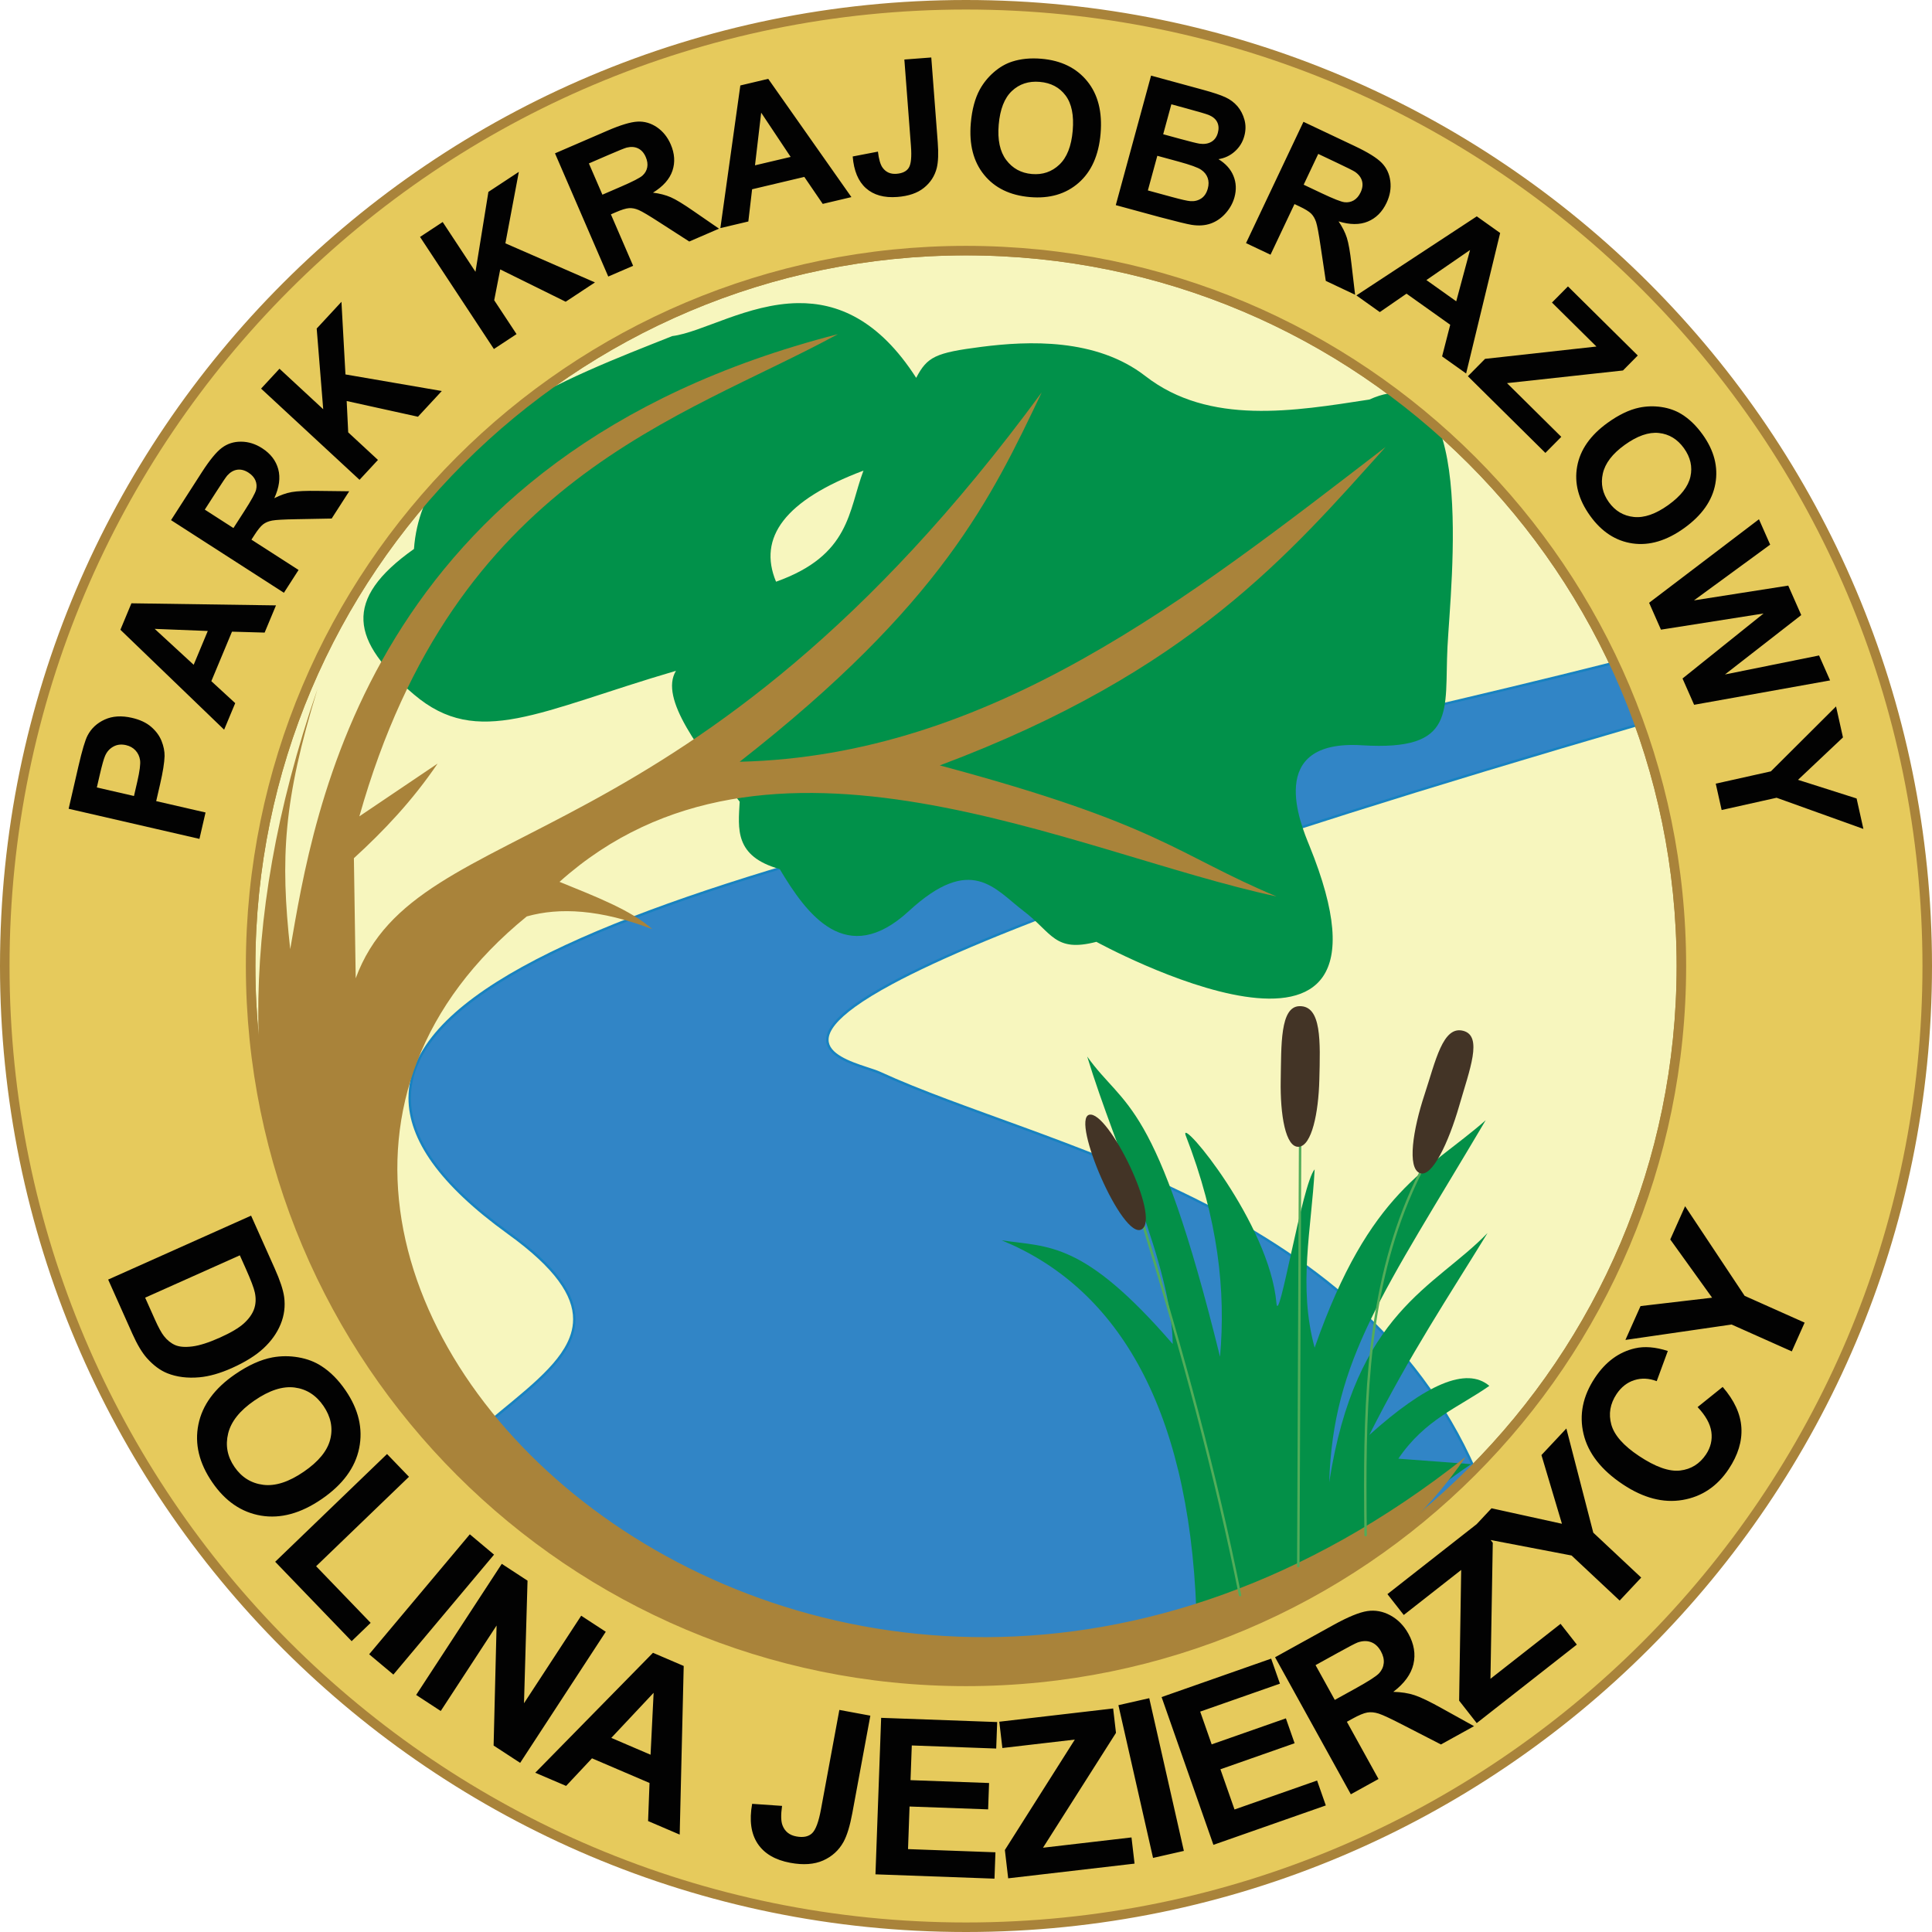
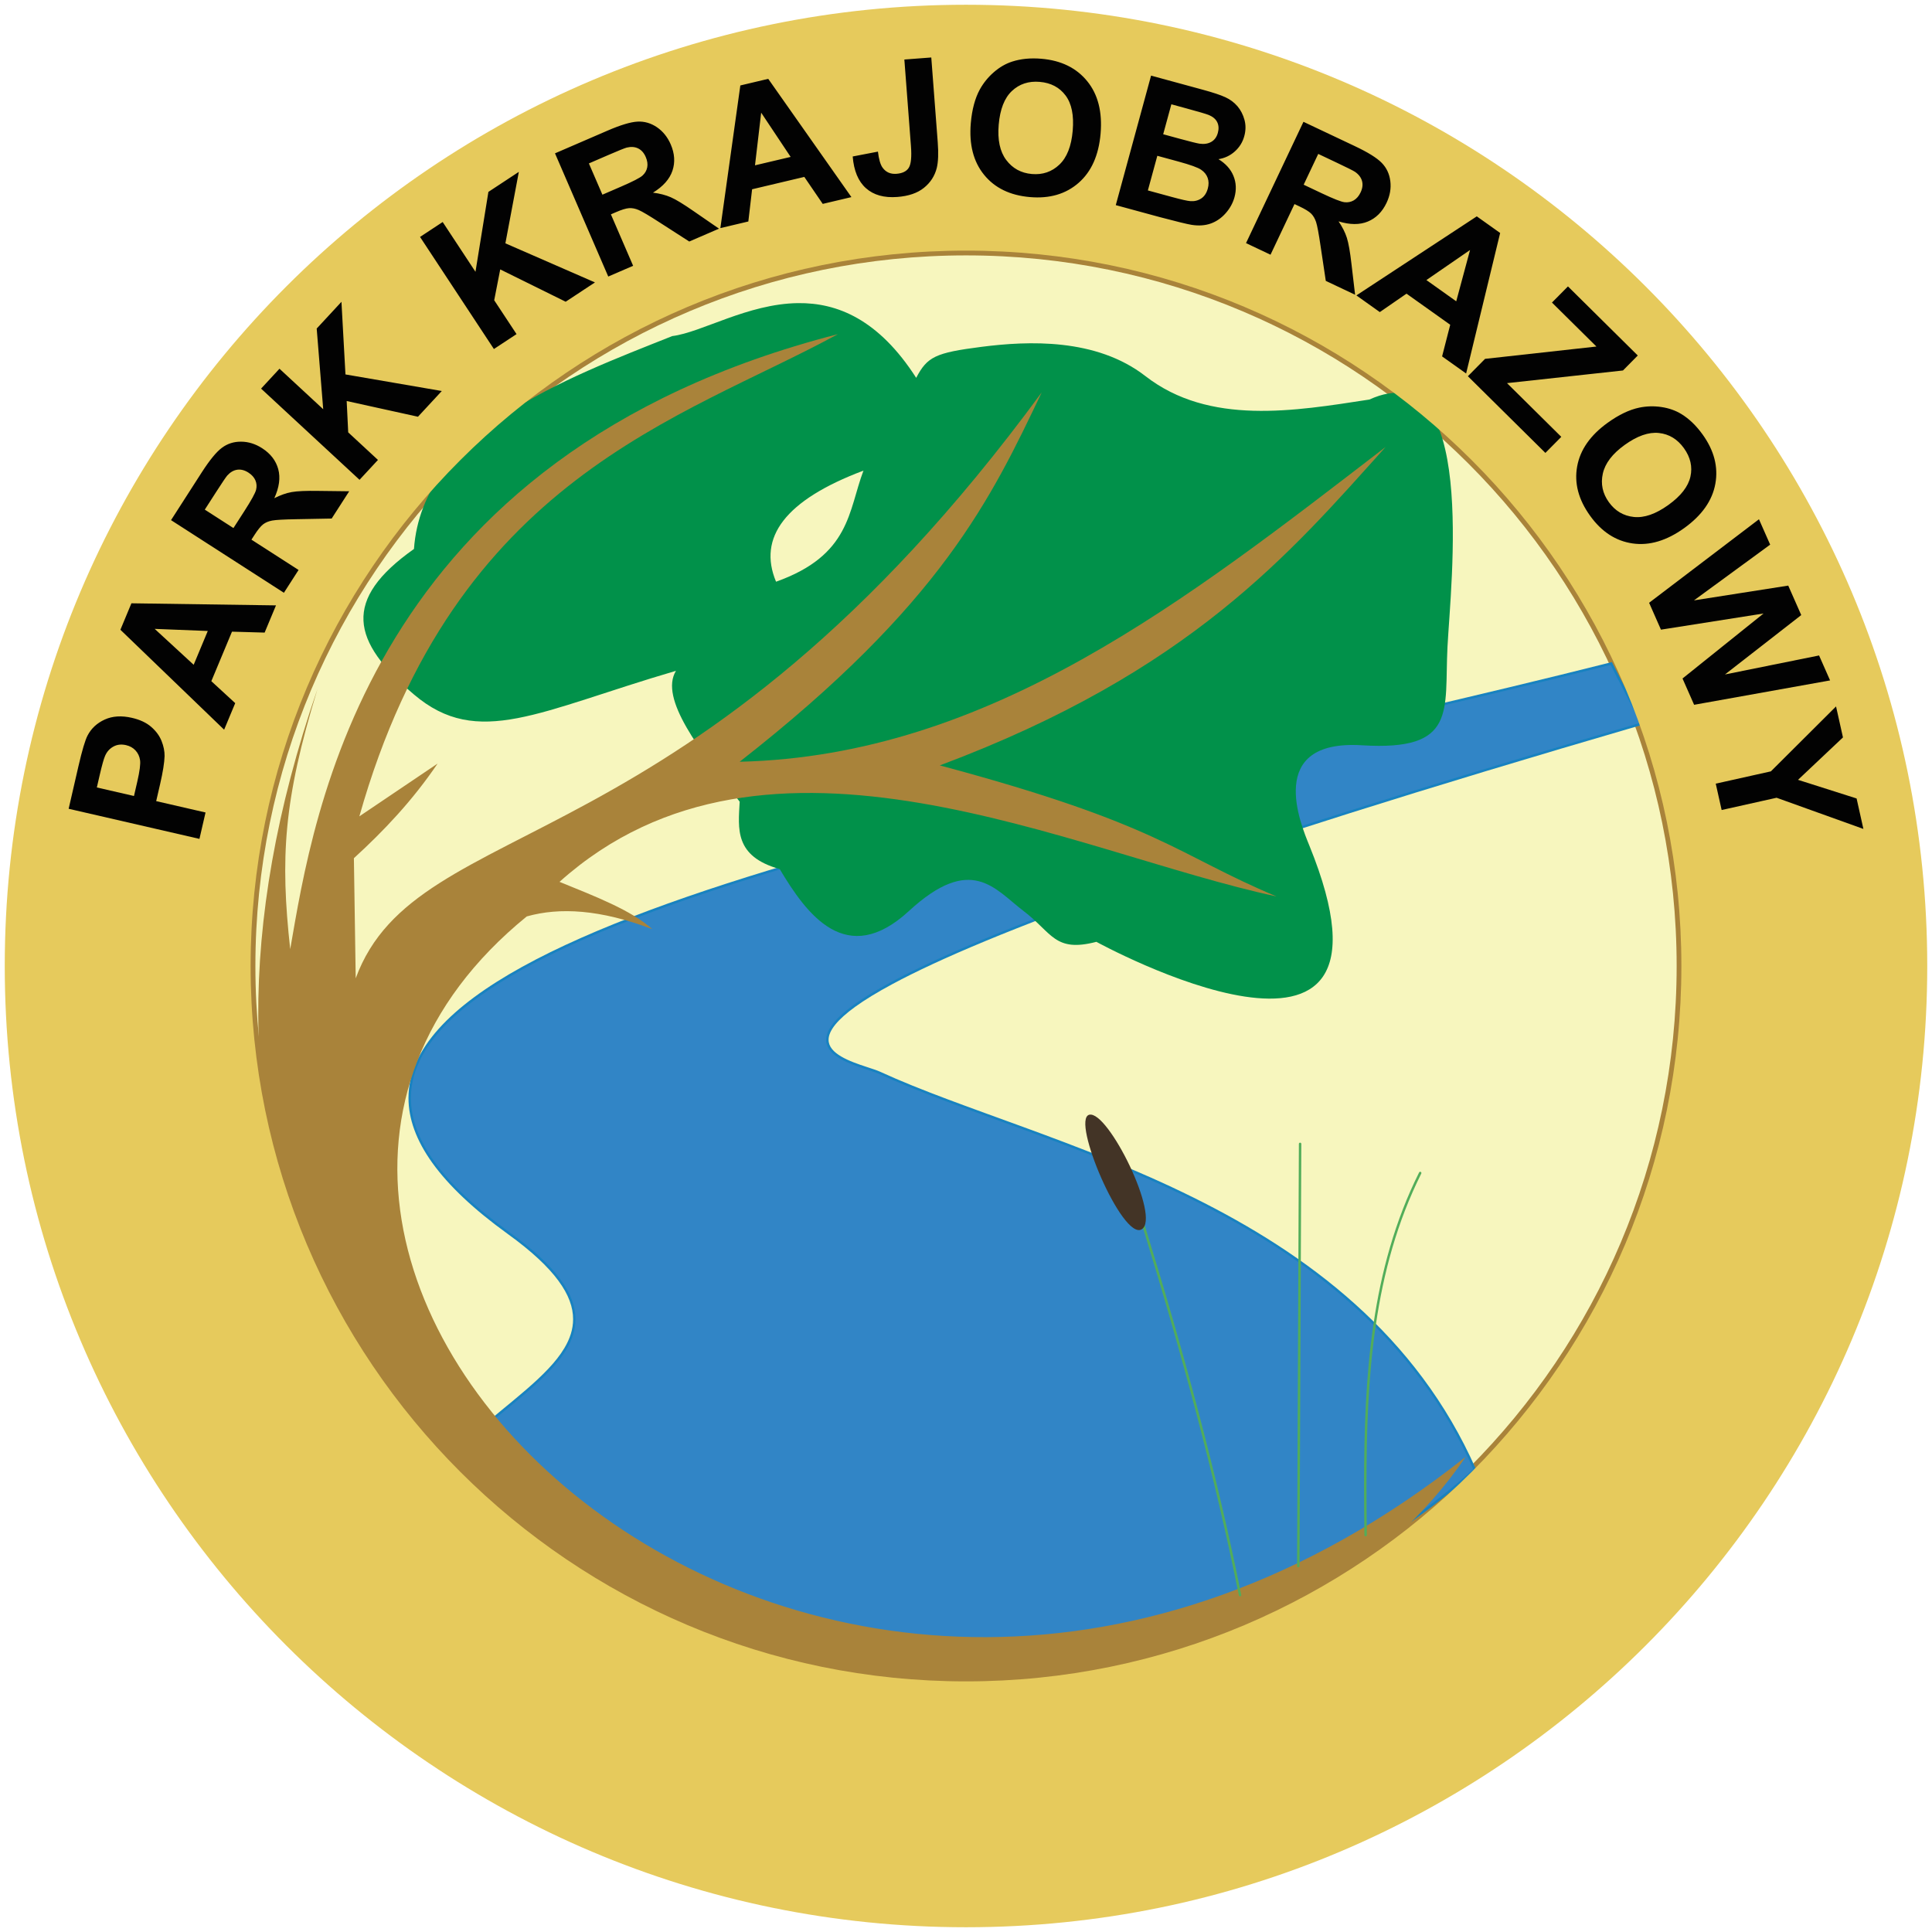
<svg xmlns="http://www.w3.org/2000/svg" width="365pt" height="365pt" viewBox="0 0 365 365" version="1.1">
  <g id="surface1">
    <path style=" stroke:none;fill-rule:nonzero;fill:rgb(96.5%,96.1%,74.5%);fill-opacity:1;" d="M 317.656 182.504 C 317.656 257.109 257.109 317.656 182.504 317.656 C 107.898 317.656 47.352 257.109 47.352 182.504 C 47.352 107.898 107.898 47.352 182.504 47.352 C 257.109 47.352 317.656 107.898 317.656 182.504 " />
    <path style=" stroke:none;fill-rule:nonzero;fill:rgb(66.299%,51.399%,22.699%);fill-opacity:1;" d="M 317.656 182.504 L 316.758 182.504 C 316.758 219.559 301.723 253.117 277.422 277.422 C 253.117 301.723 219.559 316.758 182.504 316.758 C 145.445 316.758 111.891 301.723 87.586 277.422 C 63.285 253.117 48.25 219.559 48.25 182.504 C 48.25 145.445 63.285 111.891 87.586 87.586 C 111.891 63.285 145.445 48.25 182.504 48.25 C 219.559 48.25 253.117 63.285 277.422 87.586 C 301.723 111.891 316.758 145.445 316.758 182.504 L 318.555 182.504 C 318.555 107.402 257.605 46.453 182.504 46.453 C 107.402 46.453 46.453 107.402 46.453 182.504 C 46.453 257.605 107.402 318.555 182.504 318.555 C 257.605 318.555 318.555 257.605 318.555 182.504 L 317.656 182.504 " />
    <path style=" stroke:none;fill-rule:nonzero;fill:rgb(19.199%,52.199%,77.599%);fill-opacity:1;" d="M 89.547 271.109 C 103.973 258.414 120.398 250.512 96.082 232.949 C 22.285 179.656 182.824 155.988 304.402 125.352 L 310.246 136.695 C 111.727 194.531 159.305 199.52 166.211 202.699 C 196.48 216.637 256.324 227.16 278.621 277.641 C 246.031 306.93 168.129 345.688 89.547 271.109 " />
    <path style=" stroke:none;fill-rule:nonzero;fill:rgb(9.399%,50.999%,75.299%);fill-opacity:1;" d="M 89.547 271.109 L 89.703 271.281 C 94.234 267.293 98.973 263.773 102.594 260.262 C 104.402 258.504 105.934 256.746 107.02 254.93 C 108.102 253.109 108.734 251.223 108.734 249.223 C 108.734 246.871 107.855 244.375 105.855 241.668 C 103.855 238.957 100.73 236.023 96.215 232.762 C 89.758 228.098 85.105 223.668 82.074 219.453 C 79.043 215.238 77.633 211.246 77.633 207.445 C 77.633 202.977 79.578 198.742 83.215 194.684 C 89.578 187.582 101.109 181.07 116.195 174.98 C 161.457 156.695 238.66 142.156 304.461 125.574 L 304.402 125.352 L 304.199 125.457 L 310.043 136.801 L 310.246 136.695 L 310.184 136.473 C 245.863 155.215 207.371 168.406 184.953 177.789 C 173.738 182.484 166.547 186.223 162.141 189.238 C 159.938 190.75 158.434 192.074 157.469 193.262 C 156.504 194.445 156.078 195.496 156.074 196.441 C 156.074 197.469 156.59 198.332 157.355 199.031 C 158.512 200.09 160.25 200.84 161.93 201.445 C 163.605 202.047 165.234 202.504 166.113 202.906 C 181.277 209.887 203.797 216 225.301 226.672 C 246.809 237.344 267.289 252.562 278.41 277.734 L 278.621 277.641 L 278.465 277.469 C 259.875 294.18 226.488 313.984 186.676 313.98 C 156.824 313.98 123.344 302.863 89.707 270.941 L 89.547 271.109 L 89.703 271.281 L 89.547 271.109 L 89.391 271.273 C 123.094 303.266 156.707 314.445 186.676 314.441 C 226.648 314.441 260.117 294.578 278.773 277.812 L 278.898 277.699 L 278.832 277.547 C 267.652 252.238 247.062 236.953 225.508 226.262 C 203.949 215.566 181.41 209.445 166.305 202.488 C 165.676 202.199 164.75 201.906 163.707 201.562 C 162.148 201.051 160.328 200.43 158.918 199.594 C 158.211 199.18 157.609 198.711 157.191 198.188 C 156.773 197.664 156.539 197.094 156.539 196.441 C 156.535 195.641 156.902 194.688 157.824 193.551 C 159.438 191.566 162.746 189.062 168.559 185.938 C 185.988 176.547 225.906 161.508 310.312 136.914 L 310.578 136.84 L 304.523 125.082 L 304.348 125.129 C 254.227 137.758 197.477 149.203 153.242 162.035 C 131.125 168.453 112.137 175.215 98.66 182.652 C 91.922 186.371 86.559 190.262 82.871 194.375 C 79.184 198.488 77.172 202.836 77.172 207.445 C 77.172 211.363 78.629 215.453 81.699 219.723 C 84.773 223.992 89.461 228.453 95.945 233.137 C 100.438 236.379 103.527 239.289 105.484 241.941 C 107.445 244.598 108.273 246.988 108.273 249.223 C 108.273 251.125 107.676 252.926 106.621 254.691 C 103.469 260 96.223 264.934 89.398 270.934 L 89.207 271.102 L 89.391 271.273 L 89.547 271.109 " />
-     <path style=" stroke:none;fill-rule:nonzero;fill:rgb(1.199%,56.499%,28.2%);fill-opacity:1;" d="M 226.023 304.453 C 224.57 264.613 210.277 242.941 189.242 234.324 C 198.152 235.664 204.625 234.344 221.555 253.918 C 221.367 239.012 210.934 217.801 205.398 199.605 C 212.438 209.539 218.371 207.133 230.492 256.324 C 231.59 243.98 230.184 230.387 223.961 214.387 C 223.043 211.02 239.82 231.129 241.148 246.184 C 241.57 250.93 246 223.582 248.367 220.918 C 247.781 232.082 245.199 243.023 248.367 254.605 C 258.809 224.762 269.812 221.195 280.684 211.637 C 261.461 244.133 251.859 256.699 251.117 280.047 C 256.141 247.707 271.051 243.293 281.027 232.949 C 273.668 244.953 266.469 255.688 258.684 271.109 C 269.395 261.488 277.074 258.152 281.371 261.824 C 275.52 265.922 269.203 268.156 264.184 275.578 L 277.934 276.609 C 261.699 287.57 248.16 302.77 226.023 304.453 " />
    <path style=" stroke:none;fill-rule:nonzero;fill:rgb(0.4%,56.898%,28.999%);fill-opacity:1;" d="M 163.129 88.91 C 160.254 96.504 160.703 104.891 146.613 109.898 C 143.133 101.559 148.277 94.496 163.129 88.91 Z M 150.766 57.266 C 141.27 57.379 132.504 62.824 127.012 63.492 C 106.688 71.582 79.824 81.426 78.207 103.715 C 64.633 113.305 66.348 121.129 78.207 131.207 C 90.309 141.492 101.82 134.316 127.703 126.734 C 124.516 131.984 132.203 141.734 139.742 151.457 C 139.48 156.531 138.676 161.781 147.305 164.188 C 152.383 172.707 159.871 183.023 171.707 172.121 C 183.543 161.223 187.961 168.008 193.387 172.121 C 198.809 176.238 199.211 179.992 207.133 177.934 C 207.133 177.934 268.461 211.578 247.355 159.715 C 245.793 155.879 238.914 139.66 257.316 140.801 C 275.348 141.922 272.855 134.277 273.461 122.258 C 274.07 110.254 279.223 66.227 258.699 75.484 C 244.605 77.652 228.473 80.434 216.402 71.059 C 207.086 63.82 194.199 64.406 185.453 65.523 C 176.703 66.641 175.18 67.395 173.09 71.383 C 165.98 60.312 158.148 57.18 150.766 57.266 " />
    <path style=" stroke:none;fill-rule:nonzero;fill:rgb(66.299%,51.399%,22.699%);fill-opacity:1;" d="M 276.902 275.234 C 155.098 371.781 18.379 239.16 99.52 173.133 C 105.727 171.391 113.367 171.789 123.238 175.539 C 119.25 171.941 112.352 169.316 105.707 166.602 C 145 131.398 202.871 161.195 241.148 169.352 C 222.223 161.426 219.359 155.797 177.555 144.602 C 224.977 126.852 243.855 104.363 261.777 84.441 C 224.285 113.25 187.047 142.77 139.738 143.914 C 177.902 114.07 187.254 94.137 196.805 74.129 C 130.168 164.949 78.934 152.914 67.203 184.82 L 66.859 162.133 C 72.523 156.961 77.922 151.258 82.672 144.258 L 67.891 154.227 C 85.965 90.25 128.781 79.203 158.301 63.129 C 69.047 86.043 59.219 154.191 54.828 179.32 C 52.938 162.074 53.523 151.289 59.984 130.164 C -2.805 311.801 216.277 364.062 276.902 275.234 " />
    <path style=" stroke:none;fill-rule:nonzero;fill:rgb(32.199%,67.799%,35.3%);fill-opacity:1;" d="M 258.227 290.012 C 258.191 286.891 258.16 283.773 258.16 280.664 C 258.16 260.121 259.414 239.922 268.516 221.707 C 268.57 221.594 268.523 221.457 268.41 221.398 C 268.297 221.344 268.156 221.387 268.102 221.504 C 258.949 239.828 257.703 260.105 257.699 280.664 C 257.699 283.777 257.73 286.898 257.766 290.016 C 257.766 290.145 257.871 290.246 257.996 290.246 C 258.125 290.242 258.227 290.141 258.227 290.012 Z M 245.508 295.859 L 245.852 216.105 C 245.852 215.98 245.746 215.875 245.621 215.875 C 245.492 215.875 245.391 215.977 245.387 216.105 L 245.047 295.859 C 245.043 295.984 245.148 296.09 245.273 296.09 C 245.402 296.09 245.504 295.988 245.508 295.859 Z M 234.5 301.312 C 229.938 278.547 223.582 255.184 216.273 231.508 C 216.238 231.387 216.109 231.316 215.988 231.355 C 215.863 231.391 215.797 231.52 215.836 231.645 C 223.137 255.309 229.488 278.656 234.051 301.406 C 234.074 301.527 234.195 301.609 234.32 301.586 C 234.445 301.559 234.527 301.438 234.5 301.312 " />
    <path style=" stroke:none;fill-rule:nonzero;fill:rgb(26.299%,20.399%,14.899%);fill-opacity:1;" d="M 205.77 210.605 C 202.312 211.535 212.047 234.352 215.676 232.254 C 219.379 230.117 209.316 209.656 205.77 210.605 " />
-     <path style=" stroke:none;fill-rule:nonzero;fill:rgb(26.299%,20.399%,14.899%);fill-opacity:1;" d="M 245.48 190.09 C 241.816 190.195 242.078 197.48 241.957 204.07 C 241.836 210.594 242.863 216.883 245.391 216.652 C 247.812 216.43 249.094 210.301 249.254 203.98 C 249.434 196.797 249.715 189.969 245.48 190.09 " />
-     <path style=" stroke:none;fill-rule:nonzero;fill:rgb(26.299%,20.399%,14.899%);fill-opacity:1;" d="M 276.453 194.75 C 280.172 195.746 277.652 202.062 275.688 208.883 C 273.68 215.848 270.531 222.574 268.219 221.621 C 265.836 220.637 266.918 213.484 269.121 206.809 C 271.227 200.426 272.578 193.711 276.453 194.75 " />
    <path style=" stroke:none;fill-rule:nonzero;fill:rgb(90.199%,79.199%,36.099%);fill-opacity:1;" d="M 182.5 47.348 C 257.105 47.348 317.652 107.895 317.652 182.5 C 317.652 257.105 257.105 317.652 182.5 317.652 C 107.895 317.652 47.348 257.105 47.348 182.5 C 47.348 107.895 107.895 47.348 182.5 47.348 Z M 182.5 0.898 C 82.254 0.898 0.898 82.254 0.898 182.5 C 0.898 282.746 82.254 364.102 182.5 364.102 C 282.746 364.102 364.102 282.746 364.102 182.5 C 364.102 82.254 282.746 0.898 182.5 0.898 " />
-     <path style=" stroke:none;fill-rule:nonzero;fill:rgb(66.299%,51.399%,22.699%);fill-opacity:1;" d="M 182.5 47.348 L 182.5 48.246 C 219.555 48.25 253.113 63.281 277.414 87.586 C 301.719 111.887 316.75 145.445 316.754 182.5 C 316.75 219.555 301.719 253.113 277.414 277.414 C 253.113 301.719 219.555 316.75 182.5 316.754 C 145.445 316.75 111.887 301.719 87.586 277.414 C 63.281 253.113 48.25 219.555 48.25 182.5 C 48.25 145.445 63.281 111.887 87.586 87.586 C 111.887 63.281 145.445 48.25 182.5 48.246 L 182.5 46.449 C 107.398 46.449 46.449 107.398 46.449 182.5 C 46.449 257.602 107.398 318.547 182.5 318.551 C 257.602 318.547 318.551 257.602 318.551 182.5 C 318.551 107.398 257.602 46.449 182.5 46.449 Z M 182.5 0.898 L 182.5 0 C 81.758 0 0 81.758 0 182.5 C 0 283.242 81.758 365 182.5 365 C 283.242 365 365 283.242 365 182.5 C 365 81.758 283.242 0 182.5 0 L 182.5 1.801 C 232.379 1.801 277.547 22.035 310.258 54.742 C 342.965 87.453 363.199 132.621 363.199 182.5 C 363.199 232.379 342.965 277.547 310.258 310.258 C 277.547 342.965 232.379 363.199 182.5 363.199 C 132.621 363.199 87.453 342.965 54.742 310.258 C 22.035 277.547 1.801 232.379 1.801 182.5 C 1.801 132.621 22.035 87.453 54.742 54.742 C 87.453 22.035 132.621 1.801 182.5 1.801 L 182.5 0.898 " />
    <path style=" stroke:none;fill-rule:nonzero;fill:rgb(0.8%,0.8%,0.8%);fill-opacity:1;" d="M 324.145 148.051 L 334.562 145.727 L 346.871 133.461 L 348.18 139.316 L 339.688 147.328 L 350.754 150.848 L 352.039 156.605 L 335.641 150.715 L 325.258 153.031 Z M 311.555 113.879 L 332.309 98.102 L 334.426 102.895 L 320.031 113.426 L 337.84 110.633 L 340.297 116.203 L 325.887 127.422 L 343.664 123.832 L 345.746 128.547 L 320.059 133.152 L 317.867 128.184 L 333.172 115.906 L 313.793 118.957 Z M 306.949 84.051 C 304.617 85.727 303.238 87.535 302.809 89.477 C 302.379 91.418 302.762 93.219 303.953 94.875 C 305.145 96.531 306.719 97.465 308.676 97.668 C 310.633 97.871 312.805 97.117 315.195 95.398 C 317.555 93.703 318.941 91.922 319.359 90.051 C 319.777 88.184 319.367 86.391 318.137 84.676 C 316.906 82.965 315.324 82.004 313.395 81.801 C 311.469 81.598 309.316 82.348 306.949 84.051 Z M 303.73 79.867 C 305.824 78.359 307.812 77.406 309.688 77.012 C 311.07 76.727 312.473 76.688 313.887 76.898 C 315.305 77.109 316.559 77.555 317.656 78.227 C 319.121 79.121 320.453 80.406 321.66 82.082 C 323.84 85.113 324.645 88.219 324.07 91.391 C 323.5 94.566 321.535 97.359 318.184 99.77 C 314.859 102.156 311.609 103.125 308.434 102.668 C 305.258 102.211 302.582 100.469 300.41 97.445 C 298.207 94.383 297.391 91.277 297.961 88.125 C 298.527 84.977 300.453 82.223 303.73 79.867 Z M 277.316 71.078 L 280.562 67.797 L 301.602 65.469 L 293.203 57.16 L 296.223 54.109 L 309.414 67.164 L 306.617 69.992 L 284.711 72.383 L 294.965 82.531 L 291.961 85.566 Z M 275.117 56.922 L 277.727 47.23 L 269.48 52.91 Z M 276.984 70.562 L 272.445 67.332 L 273.98 61.355 L 265.723 55.48 L 260.676 58.961 L 256.254 55.809 L 279 40.875 L 283.414 44.016 Z M 246.293 34.895 L 249.715 36.516 C 251.938 37.566 253.367 38.129 254.008 38.203 C 254.648 38.277 255.234 38.156 255.766 37.848 C 256.293 37.535 256.723 37.039 257.047 36.352 C 257.414 35.578 257.504 34.859 257.316 34.188 C 257.129 33.52 256.688 32.945 255.996 32.465 C 255.648 32.234 254.531 31.676 252.656 30.789 L 249.047 29.078 Z M 235.402 45.93 L 246.254 23.012 L 255.992 27.621 C 258.441 28.781 260.125 29.828 261.039 30.766 C 261.953 31.703 262.496 32.855 262.664 34.227 C 262.836 35.594 262.598 36.953 261.957 38.312 C 261.145 40.031 259.965 41.211 258.422 41.852 C 256.883 42.496 255.035 42.484 252.887 41.824 C 253.609 42.883 254.133 43.914 254.453 44.922 C 254.773 45.93 255.066 47.586 255.328 49.891 L 256.008 55.684 L 250.473 53.066 L 249.488 46.492 C 249.145 44.148 248.863 42.641 248.645 41.969 C 248.426 41.301 248.113 40.762 247.707 40.355 C 247.297 39.953 246.562 39.5 245.496 38.996 L 244.559 38.555 L 240.031 48.121 Z M 218.645 29.434 L 216.859 35.977 L 221.434 37.223 C 223.215 37.707 224.355 37.965 224.863 37.996 C 225.633 38.062 226.32 37.898 226.922 37.508 C 227.527 37.117 227.945 36.488 228.184 35.617 C 228.383 34.887 228.375 34.215 228.156 33.605 C 227.941 32.996 227.527 32.48 226.918 32.066 C 226.309 31.648 224.879 31.133 222.633 30.52 Z M 221.297 19.703 L 219.754 25.363 L 222.992 26.246 C 224.918 26.77 226.121 27.066 226.602 27.141 C 227.477 27.27 228.219 27.156 228.836 26.805 C 229.453 26.453 229.867 25.883 230.082 25.094 C 230.289 24.336 230.246 23.664 229.961 23.078 C 229.672 22.492 229.129 22.035 228.332 21.711 C 227.859 21.523 226.457 21.109 224.133 20.477 Z M 217.465 14.285 L 227.246 16.953 C 229.184 17.48 230.602 17.953 231.512 18.375 C 232.418 18.793 233.176 19.363 233.789 20.078 C 234.398 20.797 234.84 21.648 235.109 22.637 C 235.379 23.621 235.367 24.645 235.078 25.703 C 234.77 26.848 234.172 27.816 233.293 28.605 C 232.414 29.395 231.383 29.883 230.195 30.07 C 231.566 30.91 232.512 31.965 233.027 33.23 C 233.547 34.492 233.609 35.832 233.227 37.246 C 232.922 38.355 232.367 39.367 231.562 40.277 C 230.762 41.188 229.824 41.836 228.758 42.223 C 227.691 42.605 226.48 42.691 225.129 42.48 C 224.281 42.344 222.281 41.855 219.125 41.02 L 210.797 38.754 Z M 188.68 23.551 C 188.434 26.41 188.906 28.637 190.102 30.227 C 191.297 31.816 192.91 32.699 194.941 32.875 C 196.977 33.051 198.707 32.461 200.137 31.105 C 201.566 29.754 202.41 27.613 202.66 24.684 C 202.91 21.789 202.461 19.574 201.312 18.039 C 200.168 16.508 198.543 15.648 196.438 15.469 C 194.336 15.285 192.578 15.863 191.168 17.195 C 189.758 18.523 188.93 20.645 188.68 23.551 Z M 183.406 23.27 C 183.629 20.699 184.199 18.57 185.117 16.891 C 185.805 15.652 186.688 14.566 187.77 13.629 C 188.852 12.691 190.004 12.027 191.23 11.633 C 192.863 11.105 194.707 10.926 196.762 11.102 C 200.484 11.422 203.363 12.836 205.398 15.336 C 207.438 17.836 208.277 21.145 207.926 25.258 C 207.574 29.336 206.191 32.434 203.773 34.547 C 201.359 36.656 198.297 37.555 194.586 37.234 C 190.828 36.914 187.941 35.512 185.918 33.027 C 183.898 30.547 183.062 27.293 183.406 23.27 Z M 170.855 11.246 L 175.941 10.859 L 177.16 26.863 C 177.32 28.957 177.258 30.582 176.977 31.734 C 176.594 33.246 175.785 34.496 174.555 35.484 C 173.324 36.477 171.645 37.051 169.52 37.211 C 167.023 37.402 165.051 36.852 163.598 35.555 C 162.145 34.262 161.312 32.262 161.094 29.562 L 165.863 28.645 C 166.031 30.09 166.324 31.094 166.734 31.664 C 167.355 32.531 168.23 32.922 169.359 32.836 C 170.496 32.75 171.277 32.363 171.699 31.68 C 172.121 30.992 172.254 29.625 172.098 27.578 Z M 149.371 29.645 L 143.805 21.289 L 142.637 31.234 Z M 160.852 37.238 L 155.434 38.52 L 151.953 33.422 L 142.09 35.758 L 141.379 41.844 L 136.094 43.094 L 139.867 16.145 L 145.137 14.895 Z M 113.809 36.781 L 117.285 35.277 C 119.539 34.305 120.906 33.602 121.383 33.168 C 121.863 32.734 122.16 32.215 122.277 31.613 C 122.391 31.012 122.301 30.359 121.996 29.66 C 121.66 28.879 121.176 28.336 120.551 28.035 C 119.926 27.734 119.203 27.684 118.387 27.887 C 117.98 28 116.824 28.465 114.922 29.289 L 111.254 30.875 Z M 114.914 52.246 L 104.852 28.969 L 114.742 24.695 C 117.23 23.617 119.129 23.047 120.438 22.977 C 121.742 22.906 122.969 23.262 124.109 24.035 C 125.246 24.812 126.113 25.891 126.711 27.266 C 127.465 29.012 127.574 30.676 127.039 32.258 C 126.504 33.84 125.281 35.223 123.363 36.398 C 124.637 36.555 125.758 36.844 126.727 37.266 C 127.695 37.688 129.129 38.562 131.035 39.887 L 135.84 43.199 L 130.219 45.629 L 124.633 42.035 C 122.645 40.746 121.324 39.961 120.676 39.684 C 120.027 39.402 119.418 39.285 118.844 39.324 C 118.27 39.363 117.445 39.617 116.363 40.086 L 115.414 40.496 L 119.613 50.215 Z M 93.309 65.938 L 79.355 44.762 L 83.633 41.945 L 89.828 51.348 L 92.27 36.254 L 98.02 32.469 L 95.48 45.969 L 112.402 53.355 L 106.871 57.004 L 94.504 50.898 L 93.367 56.723 L 97.586 63.121 Z M 67.926 90.648 L 49.324 73.418 L 52.801 69.66 L 61.062 77.312 L 59.832 62.07 L 64.508 57.02 L 65.266 70.738 L 83.465 73.871 L 78.965 78.73 L 65.496 75.762 L 65.785 81.684 L 71.406 86.891 Z M 44.102 99.762 L 46.152 96.578 C 47.48 94.512 48.223 93.164 48.379 92.539 C 48.535 91.914 48.492 91.316 48.254 90.754 C 48.012 90.188 47.574 89.699 46.934 89.285 C 46.215 88.824 45.512 88.645 44.824 88.742 C 44.137 88.84 43.512 89.203 42.945 89.824 C 42.672 90.145 41.973 91.176 40.852 92.922 L 38.691 96.281 Z M 53.637 111.988 L 32.312 98.266 L 38.141 89.203 C 39.609 86.926 40.863 85.391 41.914 84.605 C 42.961 83.82 44.172 83.43 45.551 83.441 C 46.93 83.449 48.25 83.859 49.512 84.672 C 51.113 85.699 52.129 87.02 52.566 88.633 C 53.004 90.242 52.758 92.074 51.824 94.121 C 52.969 93.539 54.059 93.152 55.098 92.965 C 56.137 92.777 57.816 92.703 60.137 92.742 L 65.973 92.812 L 62.66 97.965 L 56.016 98.09 C 53.648 98.129 52.113 98.215 51.422 98.344 C 50.727 98.473 50.152 98.715 49.699 99.066 C 49.246 99.422 48.703 100.09 48.066 101.082 L 47.504 101.953 L 56.406 107.68 Z M 39.254 119.207 L 29.223 118.809 L 36.59 125.594 Z M 52.141 114.371 L 49.996 119.512 L 43.828 119.336 L 39.926 128.691 L 44.438 132.84 L 42.344 137.855 L 22.746 118.977 L 24.828 113.977 Z M 18.297 148.77 L 25.312 150.383 L 25.941 147.652 C 26.391 145.688 26.566 144.344 26.461 143.617 C 26.355 142.895 26.07 142.285 25.605 141.781 C 25.141 141.277 24.543 140.941 23.812 140.773 C 22.914 140.566 22.113 140.66 21.406 141.055 C 20.699 141.445 20.18 142.031 19.848 142.809 C 19.598 143.379 19.27 144.562 18.852 146.359 Z M 37.68 158.484 L 12.969 152.797 L 14.812 144.789 C 15.512 141.758 16.09 139.805 16.551 138.941 C 17.246 137.609 18.324 136.609 19.785 135.941 C 21.25 135.273 22.965 135.164 24.93 135.617 C 26.445 135.965 27.66 136.535 28.566 137.324 C 29.473 138.113 30.125 138.996 30.52 139.984 C 30.914 140.969 31.105 141.918 31.094 142.84 C 31.055 144.086 30.777 145.836 30.258 148.098 L 29.508 151.352 L 38.832 153.496 L 37.68 158.484 " />
-     <path style=" stroke:none;fill-rule:nonzero;fill:rgb(0.8%,0.8%,0.8%);fill-opacity:1;" d="M 338.512 255.309 L 327.141 250.234 L 307.078 253.145 L 309.934 246.75 L 323.457 245.164 L 315.551 234.164 L 318.355 227.883 L 329.605 244.816 L 340.938 249.875 Z M 320.715 265.832 L 325.453 262.023 C 327.648 264.555 328.828 267.109 328.988 269.699 C 329.148 272.285 328.352 274.902 326.59 277.543 C 324.414 280.816 321.508 282.762 317.871 283.379 C 314.238 283.996 310.48 283.02 306.605 280.441 C 302.508 277.715 300.027 274.535 299.168 270.91 C 298.309 267.285 299.027 263.746 301.32 260.297 C 303.324 257.281 305.844 255.43 308.879 254.73 C 310.676 254.312 312.746 254.477 315.09 255.23 L 312.992 260.934 C 311.52 260.375 310.109 260.312 308.754 260.746 C 307.402 261.176 306.285 262.055 305.402 263.375 C 304.191 265.203 303.859 267.117 304.414 269.129 C 304.969 271.137 306.711 273.117 309.648 275.07 C 312.762 277.141 315.352 278.059 317.418 277.816 C 319.484 277.574 321.113 276.559 322.309 274.766 C 323.188 273.445 323.523 272.027 323.316 270.52 C 323.109 269.008 322.242 267.445 320.715 265.832 Z M 305.992 302.387 L 296.906 293.871 L 276.996 290.059 L 281.785 284.949 L 295.086 287.875 L 291.215 274.895 L 295.922 269.875 L 301.008 289.555 L 310.062 298.043 Z M 278.988 325.535 L 275.664 321.293 L 276.051 296.602 L 265.203 305.109 L 262.117 301.168 L 279.156 287.809 L 282.02 291.461 L 281.582 317.164 L 294.828 306.781 L 297.902 310.703 Z M 252.172 321.152 L 256.039 319.016 C 258.547 317.629 260.055 316.656 260.562 316.098 C 261.066 315.543 261.355 314.906 261.422 314.191 C 261.488 313.48 261.309 312.734 260.879 311.957 C 260.395 311.086 259.773 310.512 259.012 310.234 C 258.25 309.953 257.406 309.98 256.48 310.305 C 256.023 310.48 254.738 311.156 252.617 312.328 L 248.539 314.582 Z M 255.203 338.984 L 240.891 313.094 L 251.891 307.012 C 254.66 305.48 256.797 304.602 258.309 304.371 C 259.82 304.145 261.281 304.418 262.691 305.188 C 264.102 305.961 265.23 307.113 266.078 308.645 C 267.152 310.586 267.469 312.508 267.027 314.402 C 266.582 316.301 265.316 318.043 263.227 319.629 C 264.723 319.664 266.055 319.871 267.227 320.254 C 268.398 320.637 270.164 321.488 272.527 322.812 L 278.48 326.113 L 272.23 329.57 L 265.336 326.027 C 262.879 324.754 261.262 323.992 260.477 323.742 C 259.691 323.492 258.969 323.422 258.309 323.535 C 257.648 323.648 256.719 324.035 255.516 324.699 L 254.457 325.285 L 260.434 336.094 Z M 229.242 348.535 L 219.453 320.617 L 240.152 313.355 L 241.809 318.082 L 226.746 323.363 L 228.914 329.551 L 242.934 324.637 L 244.582 329.34 L 230.566 334.258 L 233.23 341.855 L 248.828 336.383 L 250.477 341.09 Z M 217.836 351.004 L 211.293 322.148 L 217.121 320.828 L 223.66 349.68 Z M 190.469 354.859 L 189.844 349.508 L 203.059 328.648 L 189.371 330.242 L 188.789 325.273 L 210.301 322.77 L 210.836 327.379 L 197.047 349.078 L 213.766 347.133 L 214.344 352.082 Z M 165.395 354.105 L 166.469 324.539 L 188.391 325.336 L 188.207 330.34 L 172.258 329.758 L 172.02 336.312 L 186.859 336.852 L 186.68 341.832 L 171.836 341.293 L 171.547 349.34 L 188.062 349.941 L 187.883 354.922 Z M 158.574 323.043 L 164.43 324.129 L 161.023 342.543 C 160.578 344.949 160.023 346.766 159.359 347.98 C 158.477 349.57 157.195 350.738 155.512 351.488 C 153.824 352.234 151.762 352.383 149.312 351.93 C 146.441 351.398 144.383 350.188 143.129 348.293 C 141.879 346.402 141.535 343.898 142.098 340.785 L 147.75 341.176 C 147.508 342.855 147.535 344.078 147.832 344.844 C 148.273 346.008 149.145 346.707 150.438 346.945 C 151.75 347.191 152.742 346.988 153.426 346.34 C 154.105 345.691 154.664 344.191 155.098 341.836 Z M 122.906 331.508 L 123.484 319.812 L 115.488 328.328 Z M 128.41 346.598 L 122.438 344.039 L 122.711 336.844 L 111.84 332.188 L 106.949 337.402 L 101.121 334.91 L 123.363 312.25 L 129.168 314.738 Z M 78.621 320.215 L 94.797 295.445 L 99.664 298.625 L 98.996 321.785 L 109.801 305.246 L 114.445 308.277 L 98.27 333.047 L 93.254 329.773 L 93.816 307.098 L 83.266 323.25 Z M 69.742 312.531 L 88.762 289.867 L 93.336 293.707 L 74.32 316.367 Z M 51.988 295.055 L 73.121 274.699 L 77.266 279 L 59.723 295.898 L 70.027 306.594 L 66.434 310.055 Z M 48.078 264.586 C 45.312 266.48 43.656 268.555 43.105 270.809 C 42.551 273.062 42.949 275.168 44.297 277.133 C 45.645 279.098 47.453 280.227 49.734 280.516 C 52.012 280.805 54.566 279.98 57.395 278.039 C 60.191 276.125 61.859 274.082 62.395 271.91 C 62.93 269.742 62.5 267.641 61.109 265.613 C 59.719 263.582 57.898 262.422 55.656 262.133 C 53.41 261.844 50.883 262.66 48.078 264.586 Z M 44.43 259.625 C 46.914 257.922 49.258 256.863 51.453 256.449 C 53.078 256.152 54.711 256.145 56.355 256.43 C 58.004 256.711 59.457 257.262 60.715 258.078 C 62.402 259.156 63.926 260.688 65.285 262.676 C 67.75 266.27 68.605 269.91 67.855 273.602 C 67.105 277.285 64.742 280.492 60.77 283.215 C 56.832 285.914 53.016 286.957 49.32 286.34 C 45.629 285.723 42.555 283.621 40.098 280.035 C 37.609 276.406 36.738 272.766 37.484 269.105 C 38.23 265.445 40.547 262.285 44.43 259.625 Z M 45.309 237.16 L 27.422 245.16 L 29.242 249.234 C 29.922 250.758 30.5 251.816 30.973 252.414 C 31.59 253.199 32.293 253.766 33.082 254.113 C 33.871 254.461 34.953 254.547 36.328 254.375 C 37.703 254.203 39.434 253.648 41.523 252.715 C 43.609 251.781 45.129 250.883 46.082 250.016 C 47.035 249.145 47.676 248.238 48.008 247.297 C 48.336 246.352 48.383 245.32 48.148 244.203 C 47.98 243.367 47.398 241.836 46.406 239.613 Z M 47.438 229.664 L 51.895 239.633 C 52.902 241.879 53.496 243.672 53.68 245.004 C 53.922 246.797 53.699 248.523 53.012 250.188 C 52.328 251.848 51.254 253.359 49.789 254.723 C 48.328 256.082 46.332 257.328 43.801 258.461 C 41.578 259.453 39.539 260.035 37.684 260.203 C 35.418 260.406 33.395 260.152 31.621 259.445 C 30.277 258.91 28.984 257.953 27.75 256.574 C 26.832 255.543 25.922 254.02 25.02 252.004 L 20.434 241.742 L 47.438 229.664 " />
  </g>
</svg>